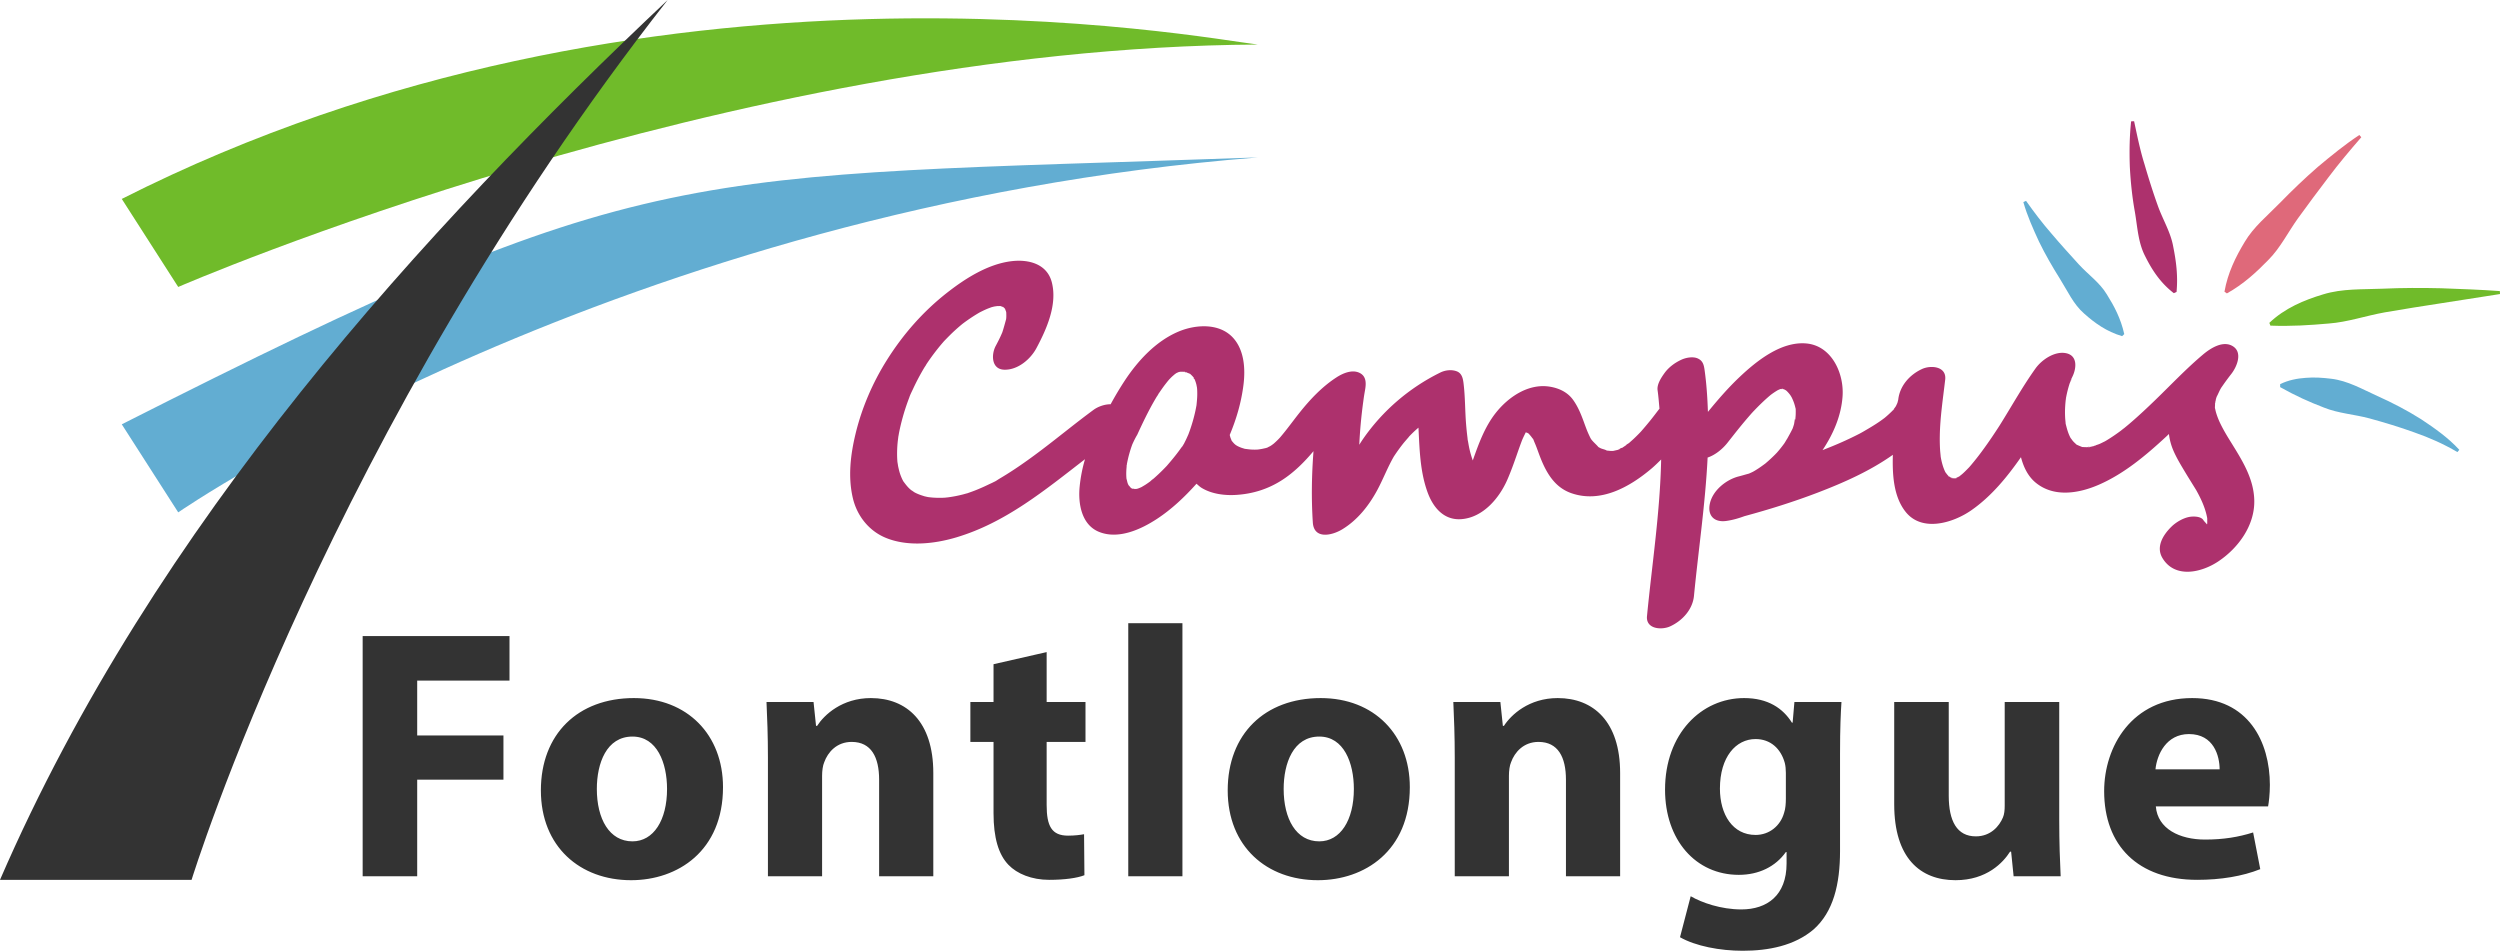
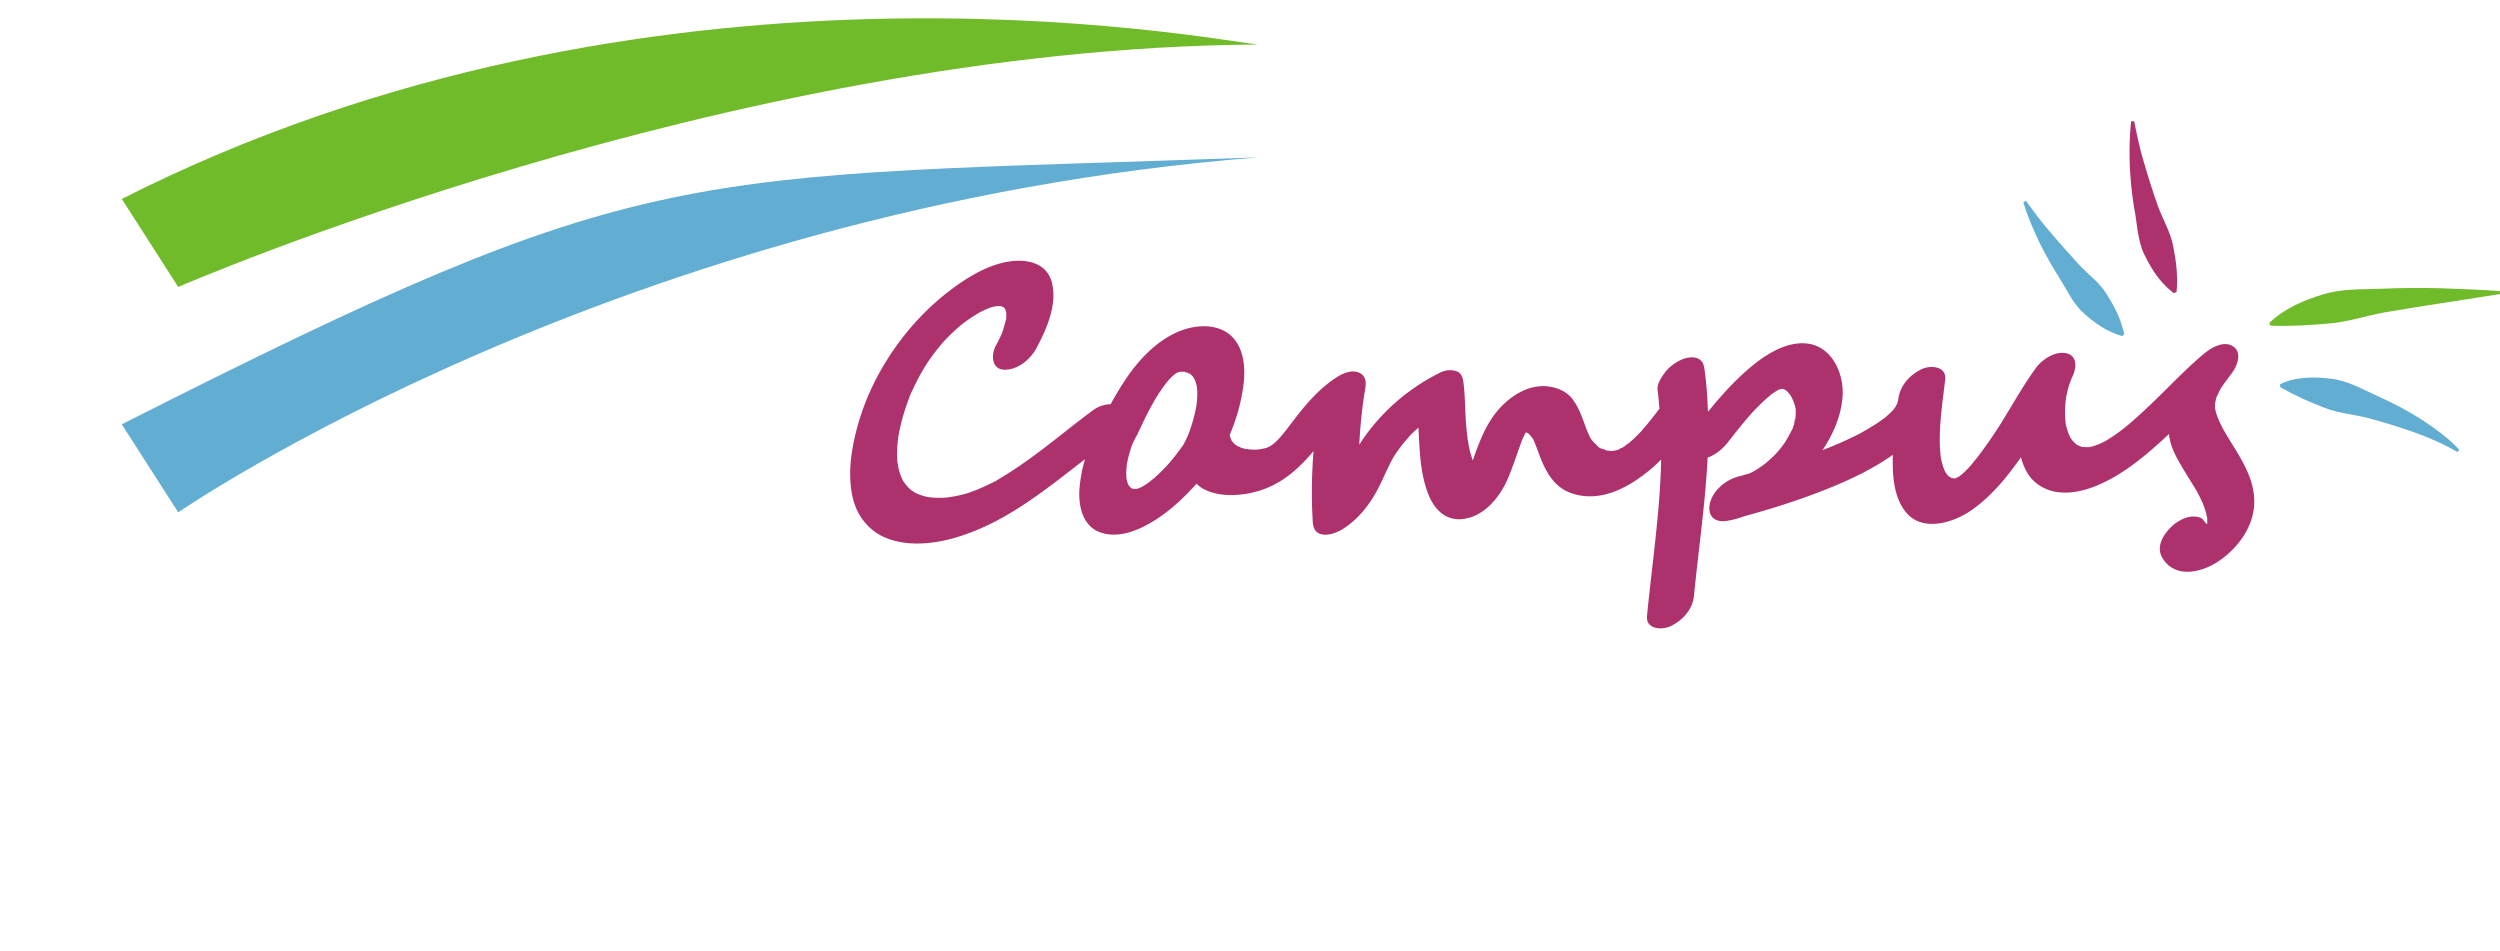
<svg xmlns="http://www.w3.org/2000/svg" viewBox="0 0 631.07 240">
  <path d="M44.986 129.333s111.34-76.85 272.54-89.596c-146.954 5.248-153.327-.208-286.786 67.374l14.246 22.222zM524.752 66.74c-2.324-2.556-4.657-5.122-6.899-7.772-2.289-2.622-4.386-5.384-6.423-8.267l-.68.317c.978 3.447 2.456 6.728 3.962 9.996 1.575 3.23 3.37 6.333 5.272 9.365 1.904 3.02 3.39 6.424 6.123 8.787 2.681 2.39 5.652 4.533 9.572 5.691l.543-.517c-.88-3.95-2.54-7.071-4.395-10.022-1.79-2.99-4.735-5.02-7.075-7.578zm86.347 39.046c-3.512-2.221-7.2-4.126-10.984-5.825-3.77-1.7-7.48-3.872-11.694-4.36-2.096-.251-4.214-.412-6.388-.224-2.141.142-4.394.568-6.463 1.593v.75c3.863 2.178 7.34 3.741 11.04 5.156 3.625 1.474 7.64 1.699 11.474 2.728 3.813 1.046 7.623 2.189 11.358 3.545 3.763 1.312 7.406 2.916 10.873 4.97l.48-.576c-2.802-3.06-6.236-5.472-9.696-7.757z" fill="#62add2" />
  <path d="M30.74 50.213l14.246 22.222s139.081-60.44 272.54-61.19C304.03 9.746 164.199-17.37 30.74 50.213zm600.294 23.263c-4.926-.363-9.846-.523-14.79-.712-4.941-.12-9.894-.114-14.861.113-4.956.212-10.071-.072-14.94 1.424-4.828 1.447-9.7 3.485-13.6 7.198l.273.699c5.266.202 9.955-.112 14.747-.535 4.762-.356 9.372-1.973 14.164-2.823 4.782-.834 9.61-1.585 14.456-2.335l14.587-2.28-.036-.749z" fill="#70bb2a" />
-   <path d="M264.203 164.608l-13.408 3.057v9.54h-5.846v10.074h5.846v17.995c0 6.206 1.262 10.435 3.78 13.044 2.16 2.25 5.847 3.778 10.257 3.778 3.866 0 7.105-.448 8.907-1.168l-.091-10.348c-.99.182-2.34.36-4.048.36-4.138 0-5.397-2.427-5.397-7.737v-15.924h9.805v-10.075h-9.805v-12.596zm-104.189 11.606c-14.125 0-23.482 9.085-23.482 23.302 0 14.213 9.897 22.671 22.762 22.671 11.785 0 23.212-7.377 23.212-23.483 0-13.223-8.997-22.49-22.492-22.49zm-.36 36.168c-5.848 0-8.997-5.67-8.997-13.227 0-6.478 2.43-13.226 8.997-13.226 6.208 0 8.727 6.657 8.727 13.226 0 7.917-3.418 13.227-8.727 13.227zm125.15 8.815h13.674v-63.876h-13.674v63.876zm-64.96-44.983c-7.286 0-11.784 4.227-13.584 7.018h-.27l-.63-6.028h-11.875c.18 3.866.36 8.546.36 14.035v29.958h13.674v-25.372c0-1.259.18-2.61.54-3.418.9-2.518 3.149-5.128 6.929-5.128 4.948 0 6.926 3.87 6.926 9.536v24.382h13.676v-26.09c0-12.956-6.748-18.893-15.745-18.893zM91.547 221.197h13.765v-24.382h21.772V185.66h-21.772v-13.856h23.301V160.56H91.546v60.637zm481.434-23.032c0-10.886-5.398-21.95-19.614-21.95-15.294 0-22.22 12.324-22.22 23.48 0 13.764 8.545 22.401 23.48 22.401 5.939 0 11.427-.899 15.926-2.697l-1.801-9.267c-3.688 1.169-7.469 1.799-12.146 1.799-6.388 0-11.964-2.7-12.415-8.368h28.339c.181-.99.45-3.058.45-5.398zm-28.88-3.96c.36-3.687 2.7-8.906 8.458-8.906 6.296 0 7.737 5.58 7.737 8.907H544.1zm-210.714-17.99c-14.126 0-23.48 9.084-23.48 23.3 0 14.214 9.896 22.672 22.762 22.672 11.786 0 23.21-7.377 23.21-23.483 0-13.223-8.996-22.49-22.492-22.49zm-.36 36.167c-5.846 0-8.995-5.67-8.995-13.227 0-6.478 2.428-13.226 8.995-13.226 6.209 0 8.727 6.657 8.727 13.226 0 7.917-3.417 13.227-8.727 13.227zm186.782-35.178h-13.765v26.18c0 1.078-.091 2.159-.448 2.967-.902 2.162-3.06 4.771-6.839 4.771-4.768 0-6.839-3.869-6.839-10.256v-23.662h-13.765v25.82c0 13.584 6.57 19.163 15.476 19.163 7.916 0 12.055-4.498 13.765-7.199h.27l.63 6.21h11.875c-.178-3.688-.36-8.368-.36-14.126v-29.868zm-67.297 5.216h-.179c-2.25-3.6-6.03-6.206-12.058-6.206-10.795 0-19.97 8.995-19.97 23.12 0 12.687 7.737 21.503 18.62 21.503 5.04 0 9.27-2.068 11.876-5.758h.182v2.88c0 8.097-4.95 11.606-11.425 11.606-5.128 0-9.987-1.71-12.778-3.33l-2.698 10.347c3.96 2.25 10.075 3.418 15.833 3.418 6.479 0 13.048-1.26 17.904-5.398 4.95-4.408 6.66-11.334 6.66-19.792v-24.561c0-6.57.178-10.257.36-13.045h-11.876l-.451 5.216zm-1.71 19.163c0 1.172-.088 2.61-.449 3.6-.899 3.239-3.69 5.58-7.199 5.58-5.758 0-8.997-5.13-8.997-11.698 0-8.008 4.05-12.506 8.997-12.506 3.778 0 6.388 2.43 7.378 6.027.182.72.27 1.62.27 2.522v6.475zm-57.58-25.369c-7.29 0-11.789 4.227-13.587 7.018h-.27l-.629-6.028h-11.876c.179 3.866.36 8.546.36 14.035v29.958h13.675v-25.372c0-1.259.181-2.61.538-3.418.903-2.518 3.152-5.128 6.93-5.128 4.947 0 6.926 3.87 6.926 9.536v24.382h13.675v-26.09c0-12.956-6.748-18.893-15.742-18.893zM0 222.096h48.36S83.324 108.653 168.539 0C107.256 57.778 39.067 131.936 0 222.096z" fill="#333" />
-   <path d="M561.516 73.637c.83-4.765 2.825-8.775 5.108-12.564 2.257-3.822 5.778-6.656 8.849-9.812 3.079-3.158 6.267-6.216 9.598-9.117 3.399-2.833 6.812-5.642 10.498-8.065l.489.568c-2.871 3.302-5.657 6.61-8.262 10.073-2.634 3.435-5.193 6.914-7.732 10.4-2.52 3.512-4.442 7.47-7.505 10.533-3.027 3.103-6.241 6.065-10.427 8.412l-.616-.428z" fill="#df697a" />
  <path d="M527.453 112.826c-.074-.052-.304-.066-.567.065.029 0 .057.002.086.003.162-.032.326-.054.48-.068zm1.659-.457c-.026-.03-.222.029-.583.23.033-.009.067-.016.1-.023.158-.072.31-.149.483-.207zm-80.61 1.902c.378-.459.71-.921 0 0zm114.588-2.75c-.268-.434-.536-.87-.802-1.306-.075-.124-.308-.519-.425-.716a40.214 40.214 0 0 1-1.325-2.454 19.5 19.5 0 0 1-.943-2.264c-.114-.339-.218-.681-.305-1.028-.048-.193-.081-.392-.132-.584-.029-.11-.038-.125-.052-.16-.004-.294.027-.617.03-.804.002-.148.013-.296.02-.444-.027.06-.031.098-.07.169.038-.07.049-.174.075-.261l.002-.062c.005-.282.073-.384.114-.372.032-.2.059-.403.106-.564.051-.176.111-.348.167-.521.425-.775.758-1.704 1.267-2.452.05-.067.087-.117.183-.253.196-.28.387-.563.586-.84a65.816 65.816 0 0 1 1.68-2.241c1.376-1.768 2.854-5.294.476-6.893-2.474-1.663-5.704.397-7.605 1.995-4.21 3.539-8.003 7.555-11.949 11.379-2.14 2.073-4.313 4.118-6.579 6.054-.476.408-.961.805-1.445 1.203-.296.198-.584.459-.859.663-1.11.824-2.25 1.61-3.431 2.329-.178.108-.358.212-.537.318-.445.208-.878.442-1.329.639-.27.118-.585.214-.896.318.025.03-.078.115-.327.171l-.156.036c-.095.043-.208.072-.292.125.083-.052.123-.064.192-.102-.315.075-.628.157-.948.216-.03.005-.088.007-.128.011.057.04.034.089-.22.077-.087-.005-.175-.006-.261-.01-.074.015-.169.02-.208.05.04-.031.08-.031.122-.052-.363-.013-.728-.022-1.09-.037.006 0-.106-.008-.226-.021l-.093-.04c-.382-.154-.757-.31-1.133-.479-.07-.031-.1-.04-.148-.058-.028-.028-.038-.042-.077-.078-.293-.273-.586-.533-.85-.836-.212-.243-.378-.528-.59-.767-.088-.177-.181-.351-.263-.53-.33-.73-.582-1.495-.777-2.271-.06-.24-.163-.587-.226-.916 0-.032.006-.04.003-.08-.021-.342-.071-.682-.095-1.023a24.98 24.98 0 0 1-.003-3.326c.035-.565.088-1.128.157-1.69.025-.197.073-.413.083-.613l-.015.268c.01-.092.021-.18.035-.25.211-1.093.484-2.174.822-3.234.055-.172.141-.363.222-.551-.034-.016-.04-.1.055-.29.054-.11.104-.222.155-.333.035-.115.09-.234.104-.343-.011.091-.029.13-.042.208.081-.18.163-.36.25-.536 1.028-2.096 1.329-5.263-1.553-5.893-2.88-.63-6.181 1.616-7.778 3.85-3.283 4.592-6.04 9.58-9.039 14.36-.176.271-.35.543-.526.813-.426.653-.857 1.303-1.293 1.949a105.606 105.606 0 0 1-2.672 3.79 67.135 67.135 0 0 1-2.755 3.49c-.152.18-.306.355-.46.531-.43.442-.858.886-1.308 1.31-.454.428-.938.819-1.403 1.234 1.628-1.453.882-.763.23-.256.043.013-.08.117-.265.226.005-.015.035-.035.018-.041a7.4 7.4 0 0 0 .247-.185c-.032-.01-.182.07-.412.22-.112.03-.285.121-.52.268l.091-.015.156-.056-.028.02c.07-.017.112-.037.166-.056l.047-.029.013-.004c-.03.012-.023.02-.06.033-.086.049-.166.103-.254.154a1.131 1.131 0 0 0-.037-.007l.125-.09c-.035.008-.044.02-.083.028l-.045.007c-.033.012-.055.028-.087.041-.014-.002-.03 0-.046-.002l.042-.024c-.045.007-.089.015-.134.021a7.672 7.672 0 0 0-.43-.016c.04.022.074.036.117.066-.006.001-.013.001-.019.003-.044-.026-.106-.048-.162-.071l-.073-.003c-.458-.003-.444-.133-.24-.132-.164-.05-.308-.096-.441-.142.047.06.1.1.137.186-.027-.062-.123-.138-.214-.21-.018-.008-.05-.016-.067-.023-.315-.132-.32-.218-.224-.219-.033-.026-.084-.06-.106-.082-.272-.275-.48-.588-.716-.887a7.595 7.595 0 0 1-.121-.247c-.45-.973-.744-2.014-.958-3.062-.044-.214-.079-.43-.119-.646v-.004c-.038-.57-.117-1.14-.153-1.71a43.905 43.905 0 0 1-.07-3.585c.085-4.787.826-9.498 1.373-14.243.284-3.278-3.664-3.59-5.86-2.578-3.124 1.439-5.602 4.239-6.001 7.705l-.005.035c-.07.28-.132.559-.215.835-.132.266-.244.557-.376.8l-.04.068c-.14.2-.28.4-.43.593-.157.204-.325.4-.49.598l-.056.048a28.55 28.55 0 0 1-1.849 1.674c-.353.26-.704.523-1.064.775-1.403.982-2.871 1.84-4.347 2.698-.262.149-.655.371-.842.467-.464.24-.93.475-1.4.705-.95.467-1.908.916-2.873 1.35-1.69.76-3.409 1.455-5.133 2.132 2.736-4.095 4.718-8.668 5.063-13.6.405-5.782-2.748-12.756-9.147-13.332-6.338-.57-12.532 4.393-16.83 8.453-2.894 2.735-5.495 5.742-8.012 8.82-.121-3.53-.35-7.06-.846-10.59-.18-1.277-.432-2.33-1.74-2.907-1.22-.538-2.977-.197-4.12.33-1.644.757-3.207 1.907-4.268 3.387-.823 1.148-1.941 2.837-1.733 4.317.218 1.548.335 3.096.475 4.644-.807 1.054-1.605 2.113-2.439 3.145a99.151 99.151 0 0 1-2.17 2.57c-.112.125-.228.245-.342.364a43.127 43.127 0 0 1-1.573 1.558c-.382.358-.78.698-1.171 1.045.08-.051.142-.091.239-.151-.157.097-.307.223-.457.341l.05-.04.168-.15c-.848.535-.842.596-.603.46-.344.238-.694.467-1.044.697.078-.027.14-.05.234-.081-.137.045-.269.124-.404.194l.009-.005.16-.108c-.8.278-.825.383-.588.314-.053.026-.108.054-.161.077-.146.063-.294.121-.441.18-.339.075-.887.205-1.196.269-.184 0-.368.003-.553-.005-.292-.012-.579-.056-.87-.078-.06-.008-.12-.02-.18-.03-.414-.27-1.067-.353-1.532-.576-.183-.088-.357-.196-.539-.285-.577-.701-1.304-1.256-1.854-2.014a5.058 5.058 0 0 1-.135-.22c-.068-.132-.142-.273-.157-.305-.167-.36-.341-.718-.498-1.084-.393-.914-.725-1.853-1.067-2.787-.709-1.935-1.484-3.841-2.701-5.525-1.386-1.917-3.501-2.913-5.775-3.301-5.449-.93-10.598 2.593-13.804 6.695-2.716 3.476-4.249 7.7-5.695 11.816l-.036.103a25.297 25.297 0 0 1-.918-3.257c-.114-.561-.208-1.125-.308-1.69-.01-.05-.026-.091-.04-.139-.036-.23-.05-.479-.075-.683a79.472 79.472 0 0 1-.332-3.201c-.3-3.534-.225-7.126-.676-10.643-.152-1.186-.444-2.435-1.74-2.907-1.312-.479-2.886-.28-4.12.33-7.822 3.859-14.554 9.625-19.522 16.81-.323.466-.615.939-.917 1.41.003-.052 0-.103.003-.154a124.985 124.985 0 0 1 .979-10.594c.224-1.66.215-1.557.488-3.154.288-1.685.311-3.484-1.527-4.295-1.842-.813-4.107.167-5.648 1.16-3.677 2.374-6.695 5.577-9.404 8.982-1.07 1.346-2.093 2.728-3.152 4.082a63.898 63.898 0 0 1-1.546 1.911c-.054.064-.173.2-.294.337-.185.194-.401.421-.488.506a24.166 24.166 0 0 1-.988.924c-.202.151-.4.311-.6.444-.06.04-.188.12-.332.21-.184.09-.56.285-.695.34a2.833 2.833 0 0 1-.169.064c.329-.09.506-.098-.12.046l-.008.002c-.151.049-.307.093-.44.164.101-.054.224-.102.345-.143-.292.069-.583.14-.878.198-.289.057-.58.105-.87.147l-.314.037c-.154.008-.316.017-.388.019a16.57 16.57 0 0 1-1.062-.012c-.597-.026-1.18-.118-1.772-.184-.304-.098-.612-.179-.913-.29a9.148 9.148 0 0 1-.904-.392c-.084-.042-.301-.176-.466-.275-.14-.115-.299-.246-.356-.301-.23-.22-.419-.468-.63-.704-.025-.029-.035-.036-.056-.058-.103-.317-.261-.615-.356-.938-.043-.145-.073-.293-.115-.438-.014-.052-.013-.04-.024-.075v-.053c1.706-4.076 2.917-8.24 3.467-12.64.493-3.949.229-8.64-2.54-11.77-3.437-3.886-9.494-3.503-13.855-1.667-5.688 2.395-10.222 7.303-13.565 12.364a82.498 82.498 0 0 0-3.574 5.983c-1.528-.027-3.24.626-4.277 1.386-4.466 3.275-8.737 6.806-13.155 10.145-2.325 1.757-4.687 3.468-7.123 5.068-1.141.75-2.3 1.475-3.476 2.167-.342.2-2.323 1.523-.759.453-.628.43-1.417.741-2.1 1.072a48.201 48.201 0 0 1-3.407 1.495c-.611.24-1.23.452-1.849.672l-.107.026c-.365.093-.726.203-1.091.296a31.616 31.616 0 0 1-3.744.721c-.003 0-.463.046-.719.075l-.332.02c-.705.028-1.41.03-2.115-.002a19.67 19.67 0 0 1-1.747-.155c-.29-.04-.842-.18-.948-.2-.853-.261-1.687-.538-2.485-.962-.317-.168-1.407-1.04-.433-.214-.297-.252-.609-.48-.894-.746-.622-.58-1.102-1.242-1.605-1.918-.064-.154-.157-.304-.227-.454-.191-.404-.36-.819-.51-1.24-.315-.894-.477-1.8-.69-2.718.303 1.306-.01-.186-.039-.562a24.21 24.21 0 0 1-.071-1.538 29.693 29.693 0 0 1 .136-3.23c.047-.502.123-1 .178-1.499.068-.293.106-.6.163-.894.264-1.354.587-2.696.958-4.024.36-1.292.77-2.57 1.224-3.832.134-.373.276-.744.414-1.116l.014-.04c.23-.69.587-1.366.89-2.022a58.022 58.022 0 0 1 2.922-5.528c.101-.17.397-.554.465-.752.05-.075.097-.15.147-.224a56.19 56.19 0 0 1 3.606-4.804c.236-.282.48-.558.718-.838.914-.94 1.824-1.877 2.795-2.761.525-.478 1.06-.944 1.605-1.398l.182-.151.032-.027a43.628 43.628 0 0 1 3.824-2.599c.205-.123.411-.241.617-.362.548-.267 1.088-.543 1.648-.785.425-.183.861-.336 1.293-.501.226-.055.452-.12.679-.17.116-.024.483-.076.779-.12.261-.002.602-.01.715-.005.066.003.091 0 .142 0 .217.102.494.234.733.316.042.04.052.043.105.098.046.047.155.165.267.288.003.01.01.017.013.028.058.201.147.409.22.606.03.084.05.181.07.278.012.405.033.804.01 1.212-.009.162-.027.324-.04.486-.319 1.13-.6 2.245-.976 3.36-.147.335-.29.671-.445 1.003-.373.803-.777 1.59-1.195 2.37-1.184 2.215-1.114 5.946 2.163 6.026 3.383.084 6.584-2.606 8.104-5.448 2.577-4.82 5.303-10.965 3.895-16.56-1.19-4.73-5.877-5.894-10.159-5.39-5.884.694-11.583 4.289-16.15 7.85-6.152 4.795-11.226 10.567-15.37 17.166-3.562 5.673-6.29 11.997-7.866 18.513-1.284 5.308-1.956 10.89-.696 16.27 1.04 4.438 4.002 8.24 8.25 10.01 5.539 2.306 12.263 1.582 17.863-.087 12.474-3.719 22.38-11.935 32.492-19.735a37.47 37.47 0 0 0-1.351 6.898c-.427 4.255.44 9.676 4.93 11.466 4.879 1.946 10.509-.626 14.572-3.286 3.733-2.444 7.01-5.559 9.992-8.885.419.359.797.745 1.294 1.048 2.534 1.548 5.8 1.958 8.72 1.775 4.218-.264 8.08-1.476 11.65-3.787 3.016-1.953 5.563-4.512 7.871-7.256-.458 5.983-.564 11.986-.17 18.007.283 4.31 4.8 3.306 7.388 1.747 3.894-2.347 6.798-6.043 8.92-10.004 1.47-2.746 2.567-5.667 4.127-8.368.024-.041.028-.05.046-.083l.032-.044c.222-.323.437-.65.66-.97.492-.704 1.001-1.395 1.53-2.07.573-.732 1.225-1.408 1.79-2.143l-.2.258c.074-.087.144-.17.2-.226.323-.332.652-.659.987-.98.383-.367.787-.712 1.185-1.064.282 5.497.39 11.028 2.28 16.27 1.398 3.878 4.138 7.197 8.615 6.828 5.408-.445 9.482-5.26 11.529-9.93.875-1.999 1.615-4.056 2.334-6.115.3-.861.599-1.723.91-2.58.164-.451.334-.9.502-1.349.02-.046.029-.062.056-.125.27-.617.57-1.22.871-1.822.018.007.038.012.056.02.162.065.314.153.476.219l.132.054c.243.23.57.631.64.716.137.164.252.343.384.509.059.073.102.107.146.146.144.291.261.65.348.844.392.88.714 1.788 1.044 2.692 1.568 4.289 3.65 8.562 8.272 10.171 7.399 2.575 14.718-1.549 20.243-6.222.848-.719 1.634-1.503 2.424-2.283-.261 13.207-2.3 26.406-3.573 39.54-.318 3.283 3.687 3.579 5.861 2.577 3.076-1.417 5.665-4.249 6-7.704 1.124-11.597 2.867-23.243 3.442-34.901 1.98-.653 3.809-2.216 4.968-3.673 1.048-1.319 2.08-2.65 3.142-3.957.667-.82 1.343-1.631 2.031-2.433.326-.379.654-.755.985-1.128l-.402.43c.147-.156.293-.313.438-.47.256-.288.726-.784.446-.479a59.26 59.26 0 0 1 2.46-2.46 45.204 45.204 0 0 1 1.829-1.625 18.98 18.98 0 0 1 1.754-1.184c.152-.072.303-.146.458-.212.066-.028.136-.057.206-.083.056-.01.11-.023.167-.034.099.013.212.026.325.037-.065-.026-.123-.043-.149-.072.057-.012.115-.02.17-.034.054.014.074.004.157.042.067.03.137.055.206.08a.76.76 0 0 0 .202-.02c-.075.027-.13.013-.197.023.062.022.123.045.183.072.036.016.246.137.404.221.04.035.082.068.122.104.312.286.593.604.85.94.172.222.316.461.479.69-.713-1.004-.135-.207 0 .067.24.486.45.987.62 1.501.1.3.186.606.26.914.06.255.095.385.118.453a20.74 20.74 0 0 1-.002 1.463c-.007.23-.03.459-.048.688.022-.045.027-.083.057-.13-.024.038-.037.097-.058.142l-.019.27c-.026.434-.153.317-.096.015-.133.49-.171 1.139-.29 1.538-.064.22-.134.439-.207.656l-.077.238c-.558 1.199-1.242 2.304-1.839 3.479.968-1.904.032-.093-.33.403a34.96 34.96 0 0 1-1.655 2.093c-.163.19-.351.377-.504.577l.286-.372a6.205 6.205 0 0 1-.33.377 37.747 37.747 0 0 1-2.503 2.315l-.083.071c-.548.4-1.092.802-1.66 1.175-.293.194-.59.382-.89.565-.075.047-.299.175-.502.291l-.042.022c-.336.166-.678.32-1.022.468-.85.224-1.691.486-2.544.7-3.155.794-6.543 3.489-7.29 6.798-.695 3.082 1.063 4.882 4.147 4.447 1.533-.217 3.047-.647 4.535-1.197 6.247-1.694 12.44-3.628 18.481-5.938 6.485-2.48 13.224-5.454 19.01-9.559-.131 4.852.112 10.552 3.269 14.453 4.156 5.137 11.956 2.726 16.501-.425 5.057-3.505 9.052-8.385 12.568-13.428.639 2.47 1.755 4.794 3.664 6.386 4.613 3.846 10.938 2.782 16.058.54 6.404-2.803 11.925-7.475 17.008-12.184.21-.194.412-.399.62-.595.174 1.429.545 2.87 1.186 4.322.804 1.821 1.844 3.533 2.864 5.238.523.874 1.06 1.74 1.596 2.605l.75 1.212c.168.273.339.545.504.82l.02.034.078.142c1.097 1.987 2.063 4.064 2.551 6.293.042.191.081.386.115.58l.007.338c.008.438-.004.87-.016 1.306.002-.273-.019-.243-.051-.073-.277-.361-.727-.782-.9-1.066-.63-1.03-2.647-.995-3.583-.815-1.597.306-3.361 1.352-4.504 2.478-2.141 2.109-3.96 5.11-2.222 7.95 3.17 5.185 9.84 3.622 14.083.787 5.012-3.35 9.13-8.982 9.07-15.214-.057-5.65-3.094-10.337-5.955-14.969zM253.298 77.537c-.273-.153-.379-.356 0 0zm44.996 35.379c-.03.032.293-.446.502-.76-.148.28-.31.551-.502.76zm3.754-10.812c-.009.087-.01.121-.016.178l-.01.048c-.09.485-.18.97-.284 1.452a41.455 41.455 0 0 1-1.404 4.915c-.11.312-.228.62-.341.93l-.002.004c-.26.586-.513 1.175-.807 1.745-.105.204-.215.436-.33.664-.02.025-.024.032-.05.067-.08.112-.153.229-.23.342-.246.362-.498.719-.755 1.073-1.03 1.42-2.151 2.761-3.298 4.087l-.031.033c-.338.356-.68.708-1.028 1.055a46.479 46.479 0 0 1-2.152 2.02c-.363.319-.76.61-1.112.941l.17-.158c-.036.028-.074.06-.106.083-.373.272-.752.536-1.138.789-.154.1-.696.415-.943.565l-.09.044c-.256.118-.518.219-.78.323-.083.027-.168.056-.218.065l-.34.065a16.79 16.79 0 0 0-.513-.025c.038.03.095.044.109.094-.008-.026-.11-.063-.224-.1-.086-.002-.173-.01-.255-.012-.296-.01-.23-.064-.08-.088-.024-.007-.058-.016-.067-.02a2.94 2.94 0 0 1-.272-.136 9.414 9.414 0 0 0-.581-.68c-.063-.15-.145-.302-.197-.446-.136-.371-.185-.785-.315-1.155-.015-.175-.033-.35-.042-.525a16.09 16.09 0 0 1-.003-1.472c.017-.428.063-.852.101-1.278-.014.06-.03.105-.048.101-.004 0 .036-.225.077-.447.019-.212.027-.226.025-.136l.053-.284a30.79 30.79 0 0 1 1.26-4.526l.043-.125.028-.059c.37-.81.754-1.604 1.216-2.367 1.373-3 2.802-5.977 4.46-8.834.195-.335.395-.667.595-.999.051-.098.128-.232.202-.341l.028-.039c.104-.164.214-.328.309-.497l-.176.31c.536-.785 1.071-1.569 1.652-2.322.259-.336.522-.668.793-.994l.208-.245c.23-.232.455-.472.689-.694.116-.11.466-.408.71-.621.119-.086.226-.164.278-.198.055-.037.111-.073.167-.108.168-.078.335-.147.497-.225a2.74 2.74 0 0 1 .248-.061 5.31 5.31 0 0 1 .298-.05c.287.01.575 0 .862.029l.107.016c-.085-.069-.1-.118.164 0 .027.012.056.021.082.033l.266.034c-.016.034-.06.022-.092.035.297.121.602.236.894.355.047.019.064.02.098.033l.008.008c.244.232.488.445.707.703.031.037.099.141.173.254.007-.092.045-.125.117.109.017.056.048.112.071.169.069.095.13.174.155.173-.046.002-.067-.037-.103-.053.065.144.13.288.182.429.11.293.2.593.28.896.025.096.105.535.151.76.017.169.034.335.038.398.033.506.042 1.013.032 1.52-.014.795-.09 1.582-.17 2.373zm83.524 7.147c.038-.018.128.052.231.148-.135-.065-.264-.133-.23-.148zm21.734 4.58h-.064c.338-.007.752.015.064 0zm70.394-10.123c.223-.263.446-.52.446-.48-.002.105-.265.326-.446.48zm15.805 17.24c.05-.04.065-.045.112-.08l.025-.003c-.044.029-.097.051-.137.083zm42.388-12.62c-.624.515-.28.226.058-.048l-.058.047zm-180.204 1.888c-.338.403-.715.924 0 0zm165.854-9.822c-.047.44-.051.948 0 0zm37.613 1.367c.15-.33.166-.512.121-.526-.025.16-.074.29-.116.434l-.005.092zm-257.621-6.033c-.019-.04-.035-.08-.052-.12a8.018 8.018 0 0 1-.188-.278c-.01.12.06.321.24.398zm190.738 24.729c-.14-.177-.286-.267-.368-.266.094.075.182.152.291.241.021.008.054.016.077.025zm30.349-24.098c.05.023.175-.196.272-.758l-.062.135c-.065.21-.12.412-.21.623zm-236.497 27.044c.038.002.076.005.115.006a.606.606 0 0 0-.45-.106c.08.024.208.06.335.1zm33.625-10.375c-.07.02-.145.043-.223.07l.095-.022c.045-.015.085-.034.128-.048zM449.86 98.23c.098.038.226.04.39.019l-.006-.002a3.636 3.636 0 0 1-.384-.017zm-7.645 6.04l-.012.012-.024.028c.247-.264.399-.428.482-.519l-.02.02c-.143.151-.284.305-.426.458zm-157.771 12.975l-.01.096c-.006.083-.011.167-.019.25.032-.136.05-.37.054-.482l-.025.136zm5.924 4.255c.523-.413 1.284-1.205 0 0zm8.874-27.592l-.246-.033c.1.08.29.156.42.102-.057-.023-.117-.044-.174-.069zm-6.755 5.44c-.043.063-.09.124-.133.187l-.08.127c-.05.084-.099.17-.15.253-.105.202-.08.21.363-.567zm160.748 6.014c-.054.11-.1.21-.116.297.03-.11.074-.196.115-.285l.001-.012zm39.856 15.374c-.159-.089-.283-.136-.376-.137.126.04.206.09.313.135l.063.002zm45.804-67.287c.655 3.76.806 7.738 2.583 11.185 1.713 3.447 3.845 6.76 7.26 9.373l.682-.313c.392-4.212-.13-7.885-.85-11.495-.646-3.615-2.642-6.79-3.869-10.255-1.243-3.45-2.336-6.951-3.374-10.496-1.11-3.54-1.832-7.16-2.62-10.847l-.75.027c-.407 3.768-.465 7.594-.331 11.418.195 3.815.59 7.638 1.269 11.403z" fill="#ad316d" />
</svg>